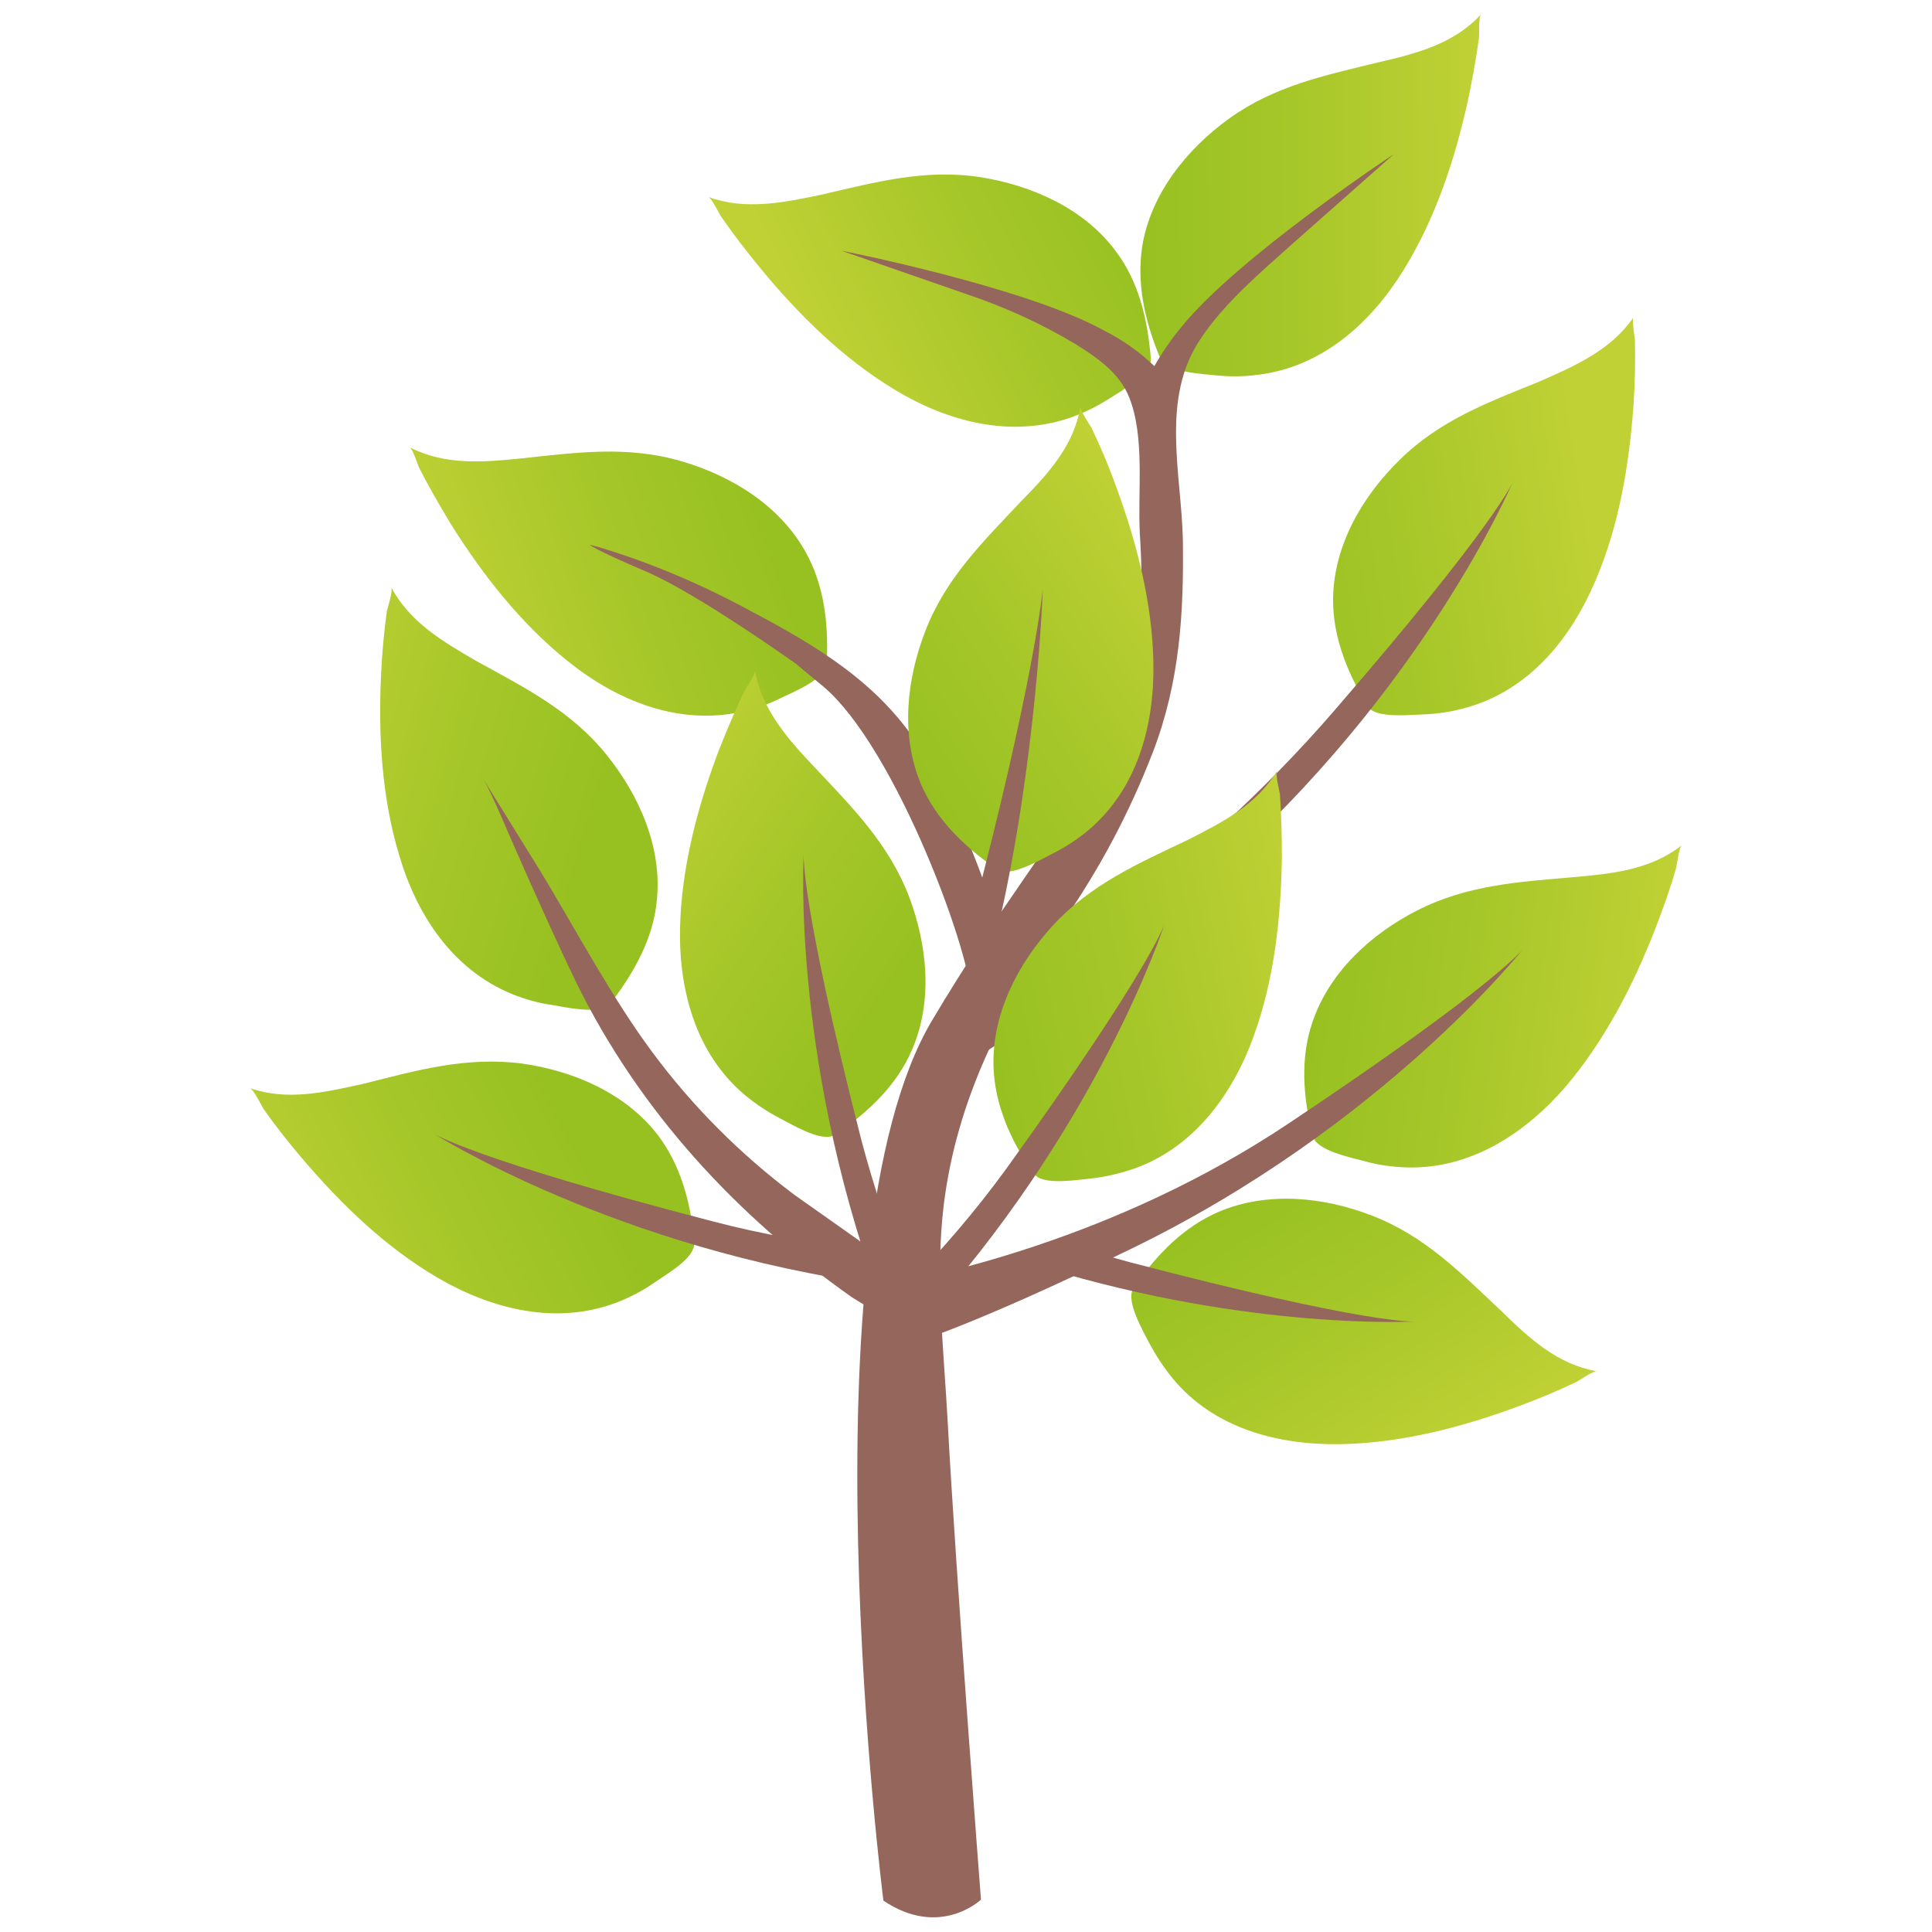
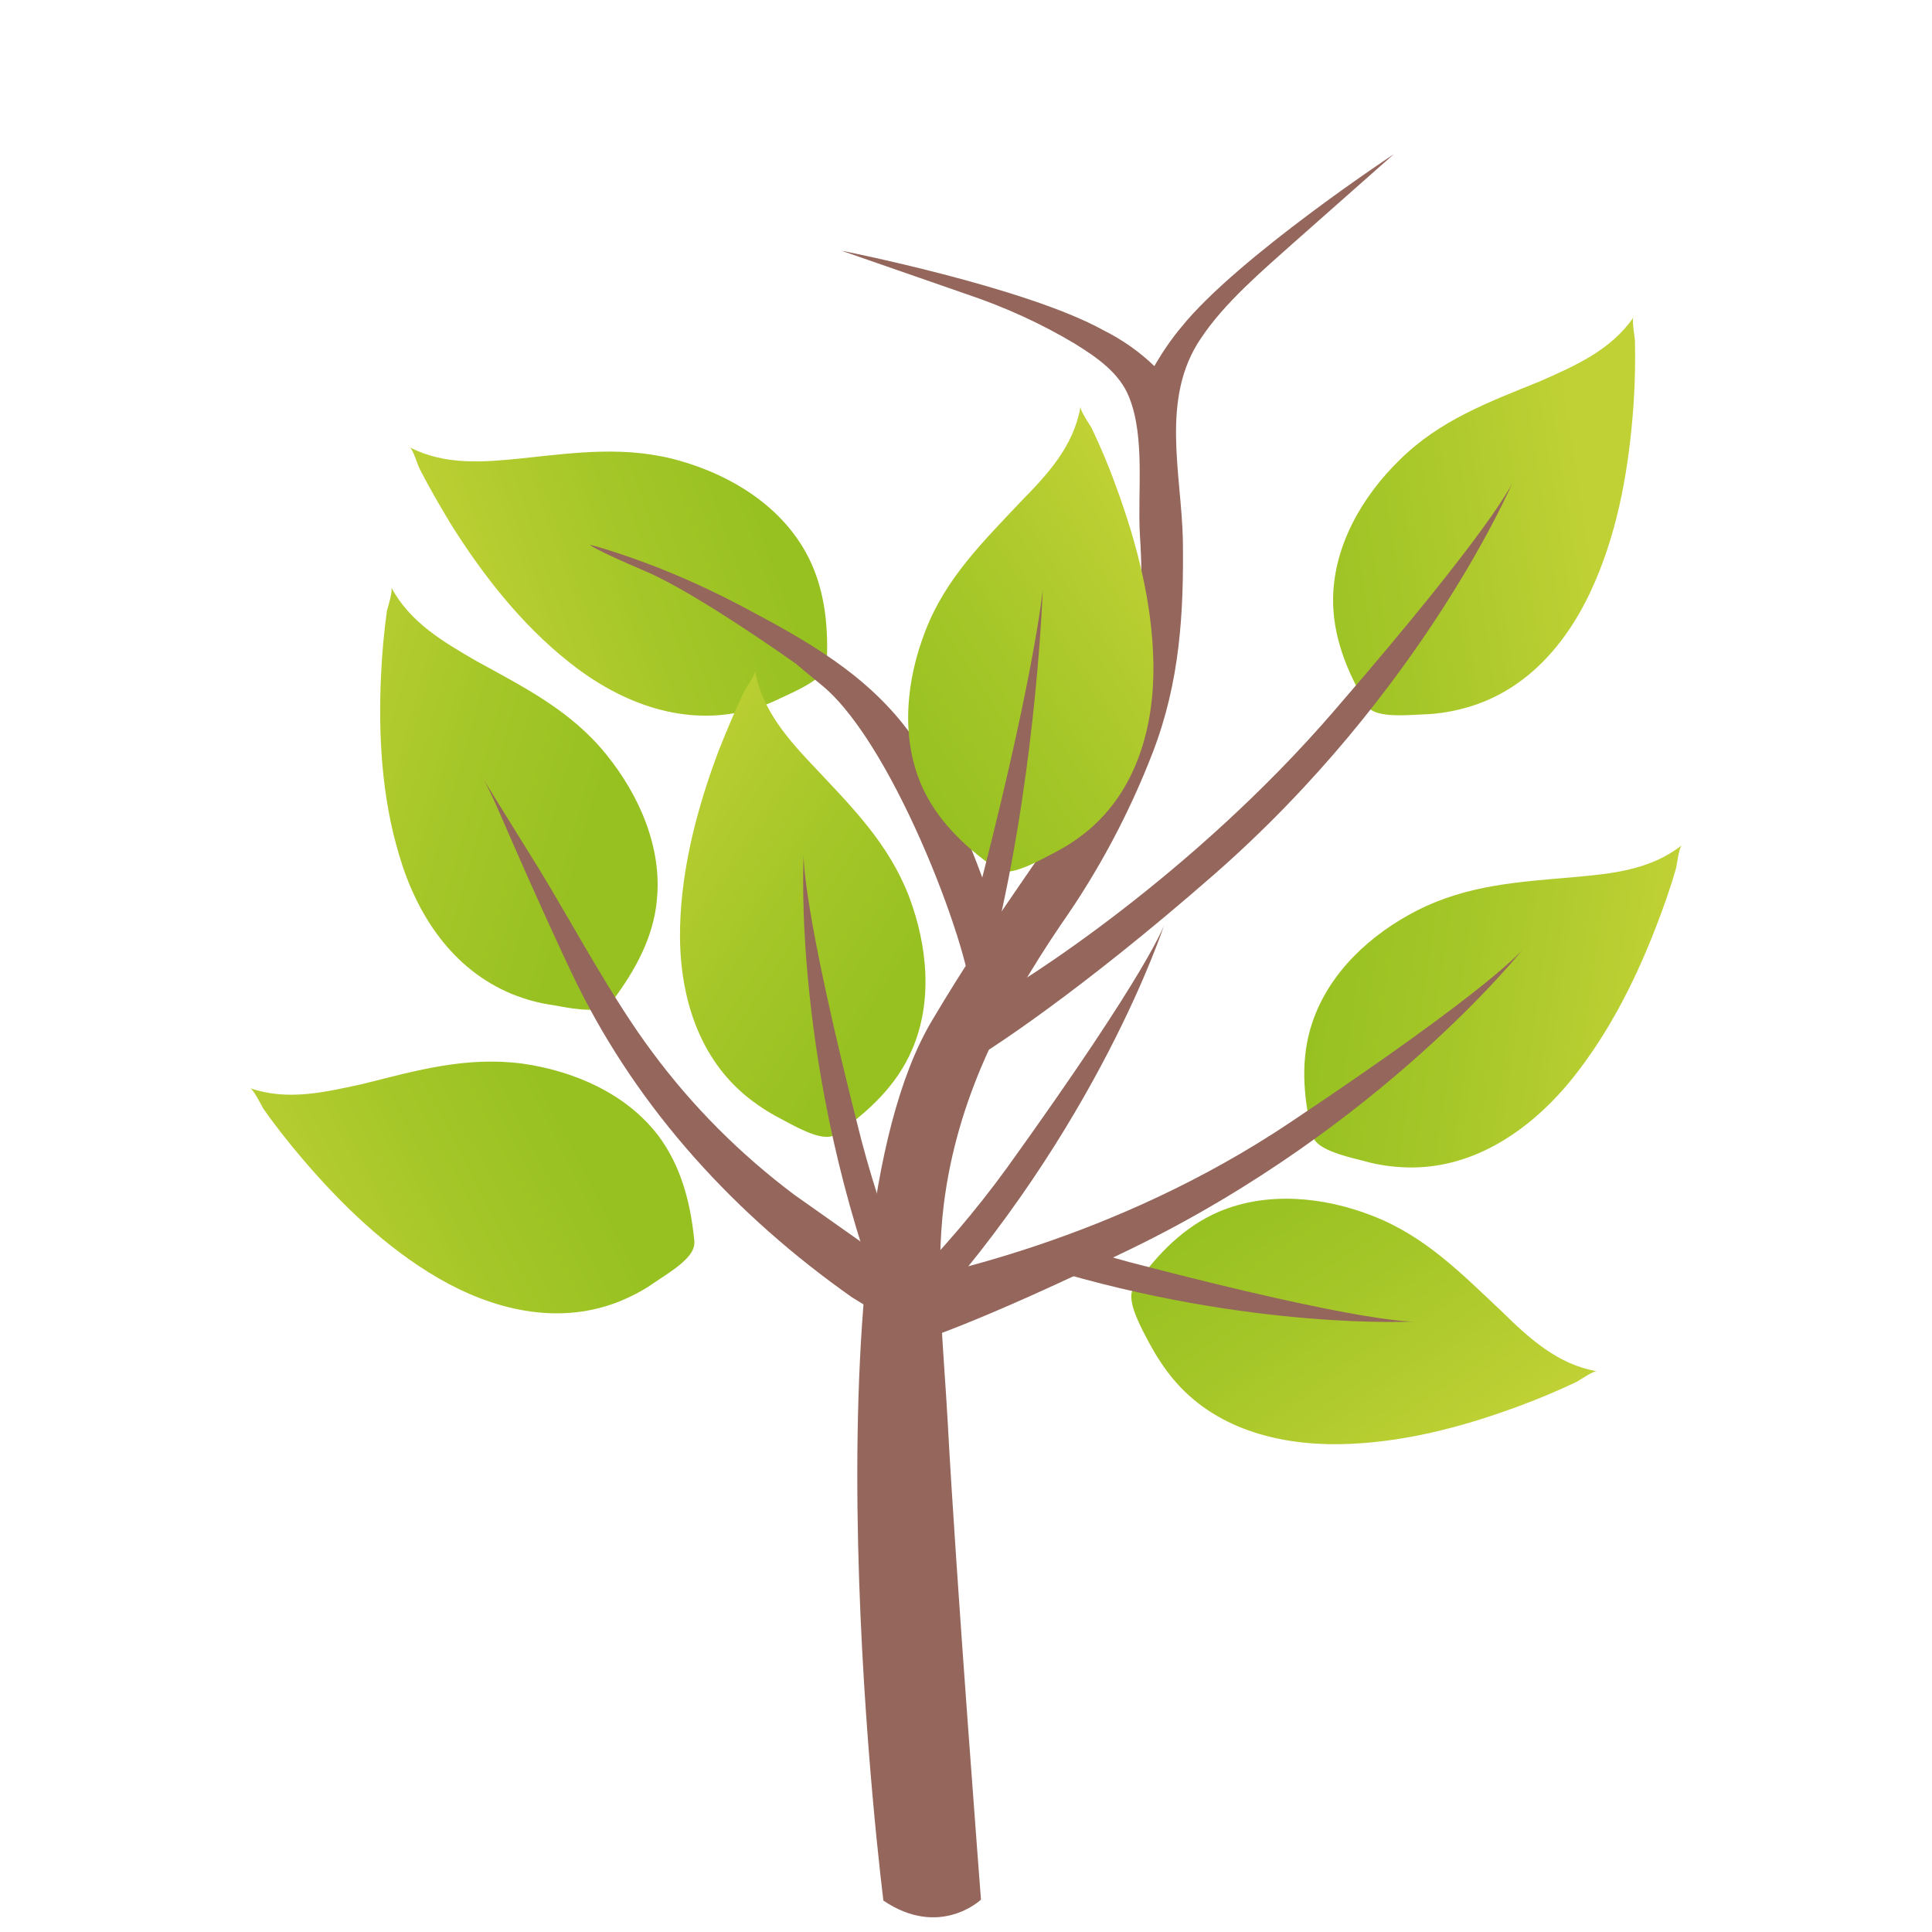
<svg xmlns="http://www.w3.org/2000/svg" version="1.1" id="User" x="0px" y="0px" viewBox="0 0 400 400" enable-background="new 0 0 400 400" xml:space="preserve">
  <g id="Ebene_2_1_">
    <g id="Ebene_1-2">
      <linearGradient id="SVGID_1_" gradientUnits="userSpaceOnUse" x1="-663.341" y1="-2541.927" x2="-592.549" y2="-2541.927" gradientTransform="matrix(-0.94 0.33 -0.33 -0.94 -1305.1 -2063.735)">
        <stop offset="0" style="stop-color:#97C121" />
        <stop offset="0.45" style="stop-color:#A7C729" />
        <stop offset="1" style="stop-color:#C0D135" />
      </linearGradient>
      <path fill="url(#SVGID_1_)" d="M84.8,92.6c0.7,0.3,1.7,3.8,2.1,4.5c2,3.9,4.2,7.7,6.5,11.5c6.6,10.5,14.5,20.6,24.3,28.4    c10.1,8.1,22.7,13.2,35.7,10.4c2.9-0.6,5.7-1.6,8.3-2.9c2.6-1.2,7.9-3.5,9.2-6c0.2-0.6,0.4-1.3,0.3-1.9c0.3-7.7-0.6-15.5-4.4-22.3    c-5.4-9.7-15.4-15.8-25.7-18.8c-11.2-3.3-21.8-1.8-33.1-0.6C100.1,95.7,92.2,96.4,84.8,92.6z" />
      <linearGradient id="SVGID_2_" gradientUnits="userSpaceOnUse" x1="-297.876" y1="-2563.642" x2="-227.084" y2="-2563.642" gradientTransform="matrix(0.989 0.147 0.147 -0.989 944.813 -2290.345)">
        <stop offset="0" style="stop-color:#97C121" />
        <stop offset="0.45" style="stop-color:#A7C729" />
        <stop offset="1" style="stop-color:#C0D135" />
      </linearGradient>
      <path fill="url(#SVGID_2_)" d="M348.2,175c-0.6,0.5-1,4-1.2,4.8c-1.2,4.2-2.7,8.4-4.3,12.5c-4.5,11.6-10.4,23-18.4,32.5    c-8.4,9.8-19.8,17.3-33.1,16.9c-3-0.1-5.9-0.5-8.7-1.3c-2.7-0.7-8.4-1.9-10.2-4.2c-0.4-0.5-0.6-1.1-0.7-1.8    c-1.8-7.5-2.4-15.3,0.1-22.7c3.5-10.4,12.1-18.3,21.7-23.2c10.4-5.3,21-5.9,32.4-6.9C333.8,180.9,341.7,180.1,348.2,175z" />
      <linearGradient id="SVGID_3_" gradientUnits="userSpaceOnUse" x1="-237.143" y1="-2531.047" x2="-166.351" y2="-2531.047" gradientTransform="matrix(0.99 -0.15 -0.15 -0.99 114.46 -2425.795)">
        <stop offset="0" style="stop-color:#97C121" />
        <stop offset="0.45" style="stop-color:#A7C729" />
        <stop offset="1" style="stop-color:#C0D135" />
      </linearGradient>
      <path fill="url(#SVGID_3_)" d="M338.2,65.7c-0.4,0.6,0.3,4.2,0.3,5c0.1,4.4,0,8.8-0.3,13.2c-0.9,12.4-3,25.1-8,36.6    c-5.1,11.9-13.7,22.4-26.6,26c-2.8,0.8-5.8,1.3-8.7,1.4c-2.8,0.1-8.6,0.7-11-0.9c-0.5-0.4-0.9-0.9-1.2-1.5    c-3.9-6.7-6.8-13.8-6.7-21.7c0.2-11,6.1-21.1,13.8-28.6c8.3-8.2,18.3-11.9,28.9-16.2C326.2,75.7,333.5,72.5,338.2,65.7z" />
      <linearGradient id="SVGID_4_" gradientUnits="userSpaceOnUse" x1="-308.348" y1="-2425.54" x2="-237.586" y2="-2425.54" gradientTransform="matrix(1 -4.537840e-03 -4.537840e-03 -1 533.566 -2386.225)">
        <stop offset="0" style="stop-color:#97C121" />
        <stop offset="0.45" style="stop-color:#A7C729" />
        <stop offset="1" style="stop-color:#C0D135" />
      </linearGradient>
-       <path fill="url(#SVGID_4_)" d="M306.6,3c-0.5,0.6-0.3,4.1-0.4,4.9c-0.6,4.4-1.4,8.7-2.3,13c-2.7,12.2-6.7,24.3-13.3,35    c-6.8,11-16.9,20.1-30.2,21.7c-2.9,0.4-5.9,0.4-8.8,0.1c-2.8-0.3-8.6-0.6-10.7-2.6c-0.4-0.5-0.8-1-1-1.7    c-2.9-7.2-4.6-14.7-3.4-22.5c1.8-10.8,9.2-20,17.9-26.3c9.4-6.8,19.9-9,31-11.7C293.2,11.1,301,9.1,306.6,3z" />
      <linearGradient id="SVGID_5_" gradientUnits="userSpaceOnUse" x1="-715.966" y1="-2549.595" x2="-645.128" y2="-2549.595" gradientTransform="matrix(-0.89 0.45 -0.45 -0.89 -1553.06 -1907.085)">
        <stop offset="0" style="stop-color:#97C121" />
        <stop offset="0.45" style="stop-color:#A7C729" />
        <stop offset="1" style="stop-color:#C0D135" />
      </linearGradient>
-       <path fill="url(#SVGID_5_)" d="M146.7,40.8c0.7,0.3,2.2,3.5,2.7,4.2c2.5,3.6,5.2,7.1,8,10.5c7.9,9.6,17,18.6,27.7,25.1    c11,6.7,24.2,10.2,36.7,5.8c2.8-1,5.4-2.3,7.9-3.9c2.4-1.5,7.4-4.4,8.4-7.1c0.2-0.6,0.2-1.3,0.1-1.9c-0.7-7.7-2.5-15.3-7.2-21.5    c-6.5-8.8-17.3-13.6-27.9-15.3c-11.5-1.8-21.8,1-33,3.6C162.4,41.9,154.5,43.6,146.7,40.8z" />
      <linearGradient id="SVGID_6_" gradientUnits="userSpaceOnUse" x1="-544.962" y1="-2506.53" x2="-474.17" y2="-2506.53" gradientTransform="matrix(-0.96 -0.27 0.27 -0.96 275.49 -2381.625)">
        <stop offset="0" style="stop-color:#97C121" />
        <stop offset="0.45" style="stop-color:#A7C729" />
        <stop offset="1" style="stop-color:#C0D135" />
      </linearGradient>
      <path fill="url(#SVGID_6_)" d="M81,121.6c0.4,0.7-0.7,4.1-0.9,4.9c-0.6,4.4-1,8.7-1.2,13.1c-0.6,12.4,0.1,25.3,3.7,37.3    c3.6,12.4,11,23.8,23.4,28.9c2.7,1.1,5.6,1.9,8.5,2.3c2.8,0.5,8.5,1.7,11,0.3c0.5-0.4,1-0.8,1.4-1.3c4.6-6.2,8.4-13,9.1-20.8    c1.1-10.9-3.7-21.7-10.4-30c-7.3-9.1-16.9-13.9-26.9-19.4C91.8,132.9,84.9,128.9,81,121.6z" />
      <path fill="#95665B" d="M164.5,247.4c-11.2-8.4-21.1-18.3-29.4-29.5c-8.3-11.1-16.1-25.8-23.2-37.5c-2.2-3.6-9.7-15.6-11.9-19.2    c1.8,2.9,5.3,11.5,6.8,14.8c3.1,7.1,9.4,21.1,12.6,27.6c13,26.4,33,48.1,57,65l16.1,9.9l0.9-10.7L164.5,247.4z" />
      <path fill="#95665B" d="M203.5,207.9c8.7-4.6,43.6-27,72.6-60.6c33.6-38.8,37.1-47.5,37.1-47.5s-18.4,43.3-62,81.4    c-27.1,23.7-47,36.9-52.2,39.6l5.2-18.6" />
      <path fill="#95665B" d="M183.2,266.3c9.6-2.2,47-9.2,83.9-33.9c42.7-28.5,48.3-36,48.3-36s-29.2,36.9-81.3,62.2    c-32.4,15.7-46.1,20.2-51.8,21.4L183.2,266.3" />
      <path fill="#95665B" d="M206.7,191.4c-4.1-12.7-9-25.3-16.3-36.7c-8.5-13.3-21.2-20.9-34.8-28.1c-10.1-5.5-20.8-10.1-31.9-13.4    c-0.5-0.1-1-0.3-1.6-0.4c0,0,0.8,0.9,11.6,5.5c10.6,4.5,31.2,19.2,31.2,19.2c0.4,0.4,0.9,0.7,1.4,1.2l4,3.3    c15.3,12.7,31.6,57.5,30.8,65.6L206.7,191.4z" />
      <path fill="#95665B" d="M244.6,67.7c-2.1,2.5-4,5.3-5.6,8.1c-3.1-3-6.7-5.5-10.5-7.4c-16.2-9-54.3-16.5-54.3-16.5l26.2,9.1    c7.7,2.6,15.2,6,22.2,10.2c4.5,2.8,9.2,6,11.2,11.1c3.3,8.3,1.7,19.6,2.2,28.4c3,45.3-15.3,53.8-43.1,100.7    c-27.3,46.1-10,182.1-10,182.1c11.7,7.9,20.2-0.2,20.2-0.2s-5.2-67.3-6.9-99.1c-0.8-14.7-2.6-30.2-0.8-44.8    c2.7-21.7,12.1-40,24.2-57.9c7.8-11.1,14.2-23.1,19.1-35.8c5.6-14.6,6.4-28.8,6.2-43.9c-0.3-13.8-4.7-29.3,3.7-41.7    c4.9-7.4,12.7-14,19.3-19.9l20.7-18.3C288.6,31.9,256.2,53.3,244.6,67.7z" />
      <linearGradient id="SVGID_7_" gradientUnits="userSpaceOnUse" x1="-475.102" y1="-2629.627" x2="-404.35" y2="-2629.627" gradientTransform="matrix(0.546 0.838 0.838 -0.546 2723.438 -791.949)">
        <stop offset="0" style="stop-color:#97C121" />
        <stop offset="0.45" style="stop-color:#A7C729" />
        <stop offset="1" style="stop-color:#C0D135" />
      </linearGradient>
      <path fill="url(#SVGID_7_)" d="M330.6,283.9c-0.8-0.1-3.7,2-4.4,2.3c-4,1.9-8.1,3.6-12.2,5.1c-11.7,4.3-24.1,7.5-36.6,7.7    c-12.9,0.2-26.1-3.3-34.6-13.6c-1.9-2.3-3.5-4.8-4.9-7.4c-1.3-2.5-4.2-7.6-3.6-10.4c0.2-0.6,0.5-1.2,0.9-1.7    c4.5-6.3,9.9-11.9,17.1-15c10.1-4.3,21.8-3.1,31.8,0.8c10.9,4.2,18.4,11.9,26.7,19.7C316.6,277.1,322.5,282.5,330.6,283.9z" />
      <path fill="#95665B" d="M223,258.1c3.5,1.1,7.1,2.2,10.8,3.2c49.7,13,59,12.3,59,12.3s-33.7,1.9-76.5-11.1" />
      <linearGradient id="SVGID_8_" gradientUnits="userSpaceOnUse" x1="-699.55" y1="-2420.452" x2="-628.746" y2="-2420.452" gradientTransform="matrix(-0.89 0.46 -0.46 -0.89 -1618.87 -1599.065)">
        <stop offset="0" style="stop-color:#97C121" />
        <stop offset="0.45" style="stop-color:#A7C729" />
        <stop offset="1" style="stop-color:#C0D135" />
      </linearGradient>
      <path fill="url(#SVGID_8_)" d="M51.8,225.3c0.7,0.3,2.3,3.5,2.7,4.2c2.5,3.6,5.3,7.1,8.1,10.4c8.1,9.5,17.3,18.4,28.1,24.7    c11.2,6.5,24.4,9.8,36.9,5.1c2.8-1.1,5.4-2.4,7.8-4.1c2.3-1.6,7.4-4.5,8.2-7.3c0.2-0.6,0.2-1.3,0.1-1.9    c-0.8-7.7-2.8-15.2-7.5-21.4c-6.7-8.7-17.5-13.3-28.1-14.8c-11.6-1.5-21.8,1.4-32.9,4.2C67.4,226.1,59.6,228,51.8,225.3z" />
-       <path fill="#95665B" d="M179.7,258.6c-10.9-1.1-21.8-3-32.4-5.8c-49.7-12.9-57.5-18.1-57.5-18.1s37.7,24,92.9,31.4" />
      <linearGradient id="SVGID_9_" gradientUnits="userSpaceOnUse" x1="-712.818" y1="-2409.792" x2="-642.026" y2="-2409.792" gradientTransform="matrix(-0.83 -0.55 0.55 -0.83 918.87 -2189.445)">
        <stop offset="0" style="stop-color:#97C121" />
        <stop offset="0.45" style="stop-color:#A7C729" />
        <stop offset="1" style="stop-color:#C0D135" />
      </linearGradient>
      <path fill="url(#SVGID_9_)" d="M156.3,138.9c0.1,0.8-2,3.7-2.3,4.4c-1.9,4-3.6,8.1-5.2,12.1c-4.4,11.7-7.7,24.1-8,36.6    c-0.3,12.9,3.2,26.1,13.4,34.7c2.3,1.9,4.7,3.5,7.4,4.9c2.5,1.3,7.5,4.3,10.4,3.7c0.6-0.2,1.2-0.5,1.7-0.9c6.3-4.4,12-9.8,15.1-17    c4.4-10.1,3.2-21.7-0.6-31.8c-4.2-10.9-11.7-18.4-19.6-26.8C163.1,153,157.8,147,156.3,138.9z" />
      <path fill="#95665B" d="M189,267c-4.4-10.1-7.9-20.5-10.7-31.1c-12.7-49.7-11.9-59.1-11.9-59.1s-2.7,44.6,17.4,96.5" />
      <linearGradient id="SVGID_10_" gradientUnits="userSpaceOnUse" x1="-599.583" y1="-2406.337" x2="-528.818" y2="-2406.337" gradientTransform="matrix(0.839 -0.545 -0.545 -0.839 -622.915 -2190.702)">
        <stop offset="0" style="stop-color:#97C121" />
        <stop offset="0.45" style="stop-color:#A7C729" />
        <stop offset="1" style="stop-color:#C0D135" />
      </linearGradient>
      <path fill="url(#SVGID_10_)" d="M223.7,84.2c-0.1,0.8,1.9,3.7,2.3,4.4c1.9,4,3.6,8,5.1,12.2c4.3,11.7,7.5,24.1,7.7,36.6    c0.2,12.9-3.4,26.1-13.6,34.6c-2.3,1.9-4.8,3.5-7.4,4.8c-2.5,1.3-7.6,4.2-10.4,3.6c-0.6-0.2-1.2-0.5-1.7-0.9    c-6.3-4.5-11.9-9.9-15-17.1c-4.3-10.1-3-21.8,0.9-31.8c4.2-10.9,11.9-18.4,19.7-26.7C216.9,98.2,222.3,92.4,223.7,84.2z" />
      <path fill="#95665B" d="M201,190.8c13.1-49.6,14.9-68.8,14.9-68.8s-1.2,34.9-9.1,69.3" />
      <linearGradient id="SVGID_11_" gradientUnits="userSpaceOnUse" x1="-562.498" y1="-2467.907" x2="-491.71" y2="-2467.907" gradientTransform="matrix(0.978 -0.208 -0.208 -0.978 240.915 -2320.067)">
        <stop offset="0" style="stop-color:#97C121" />
        <stop offset="0.45" style="stop-color:#A7C729" />
        <stop offset="1" style="stop-color:#C0D135" />
      </linearGradient>
-       <path fill="url(#SVGID_11_)" d="M264.4,159.6c-0.4,0.7,0.5,4.1,0.6,4.9c0.3,4.4,0.4,8.8,0.4,13.2c-0.2,12.5-1.6,25.2-5.9,37    c-4.4,12.1-12.5,23.1-25.1,27.4c-2.8,0.9-5.7,1.6-8.6,1.9c-2.8,0.3-8.6,1.2-11-0.3c-0.5-0.4-1-0.9-1.3-1.4    c-4.3-6.4-7.5-13.5-7.8-21.3c-0.4-11,5-21.4,12.2-29.3c7.9-8.6,17.7-12.9,28-17.8C253,170.3,260.1,166.7,264.4,159.6z" />
      <path fill="#95665B" d="M187.1,266.9c7.7-7.8,14.9-16.2,21.3-25c30-41.7,32.7-50.6,32.7-50.6s-13.7,42.5-51.5,83.5" />
    </g>
  </g>
</svg>